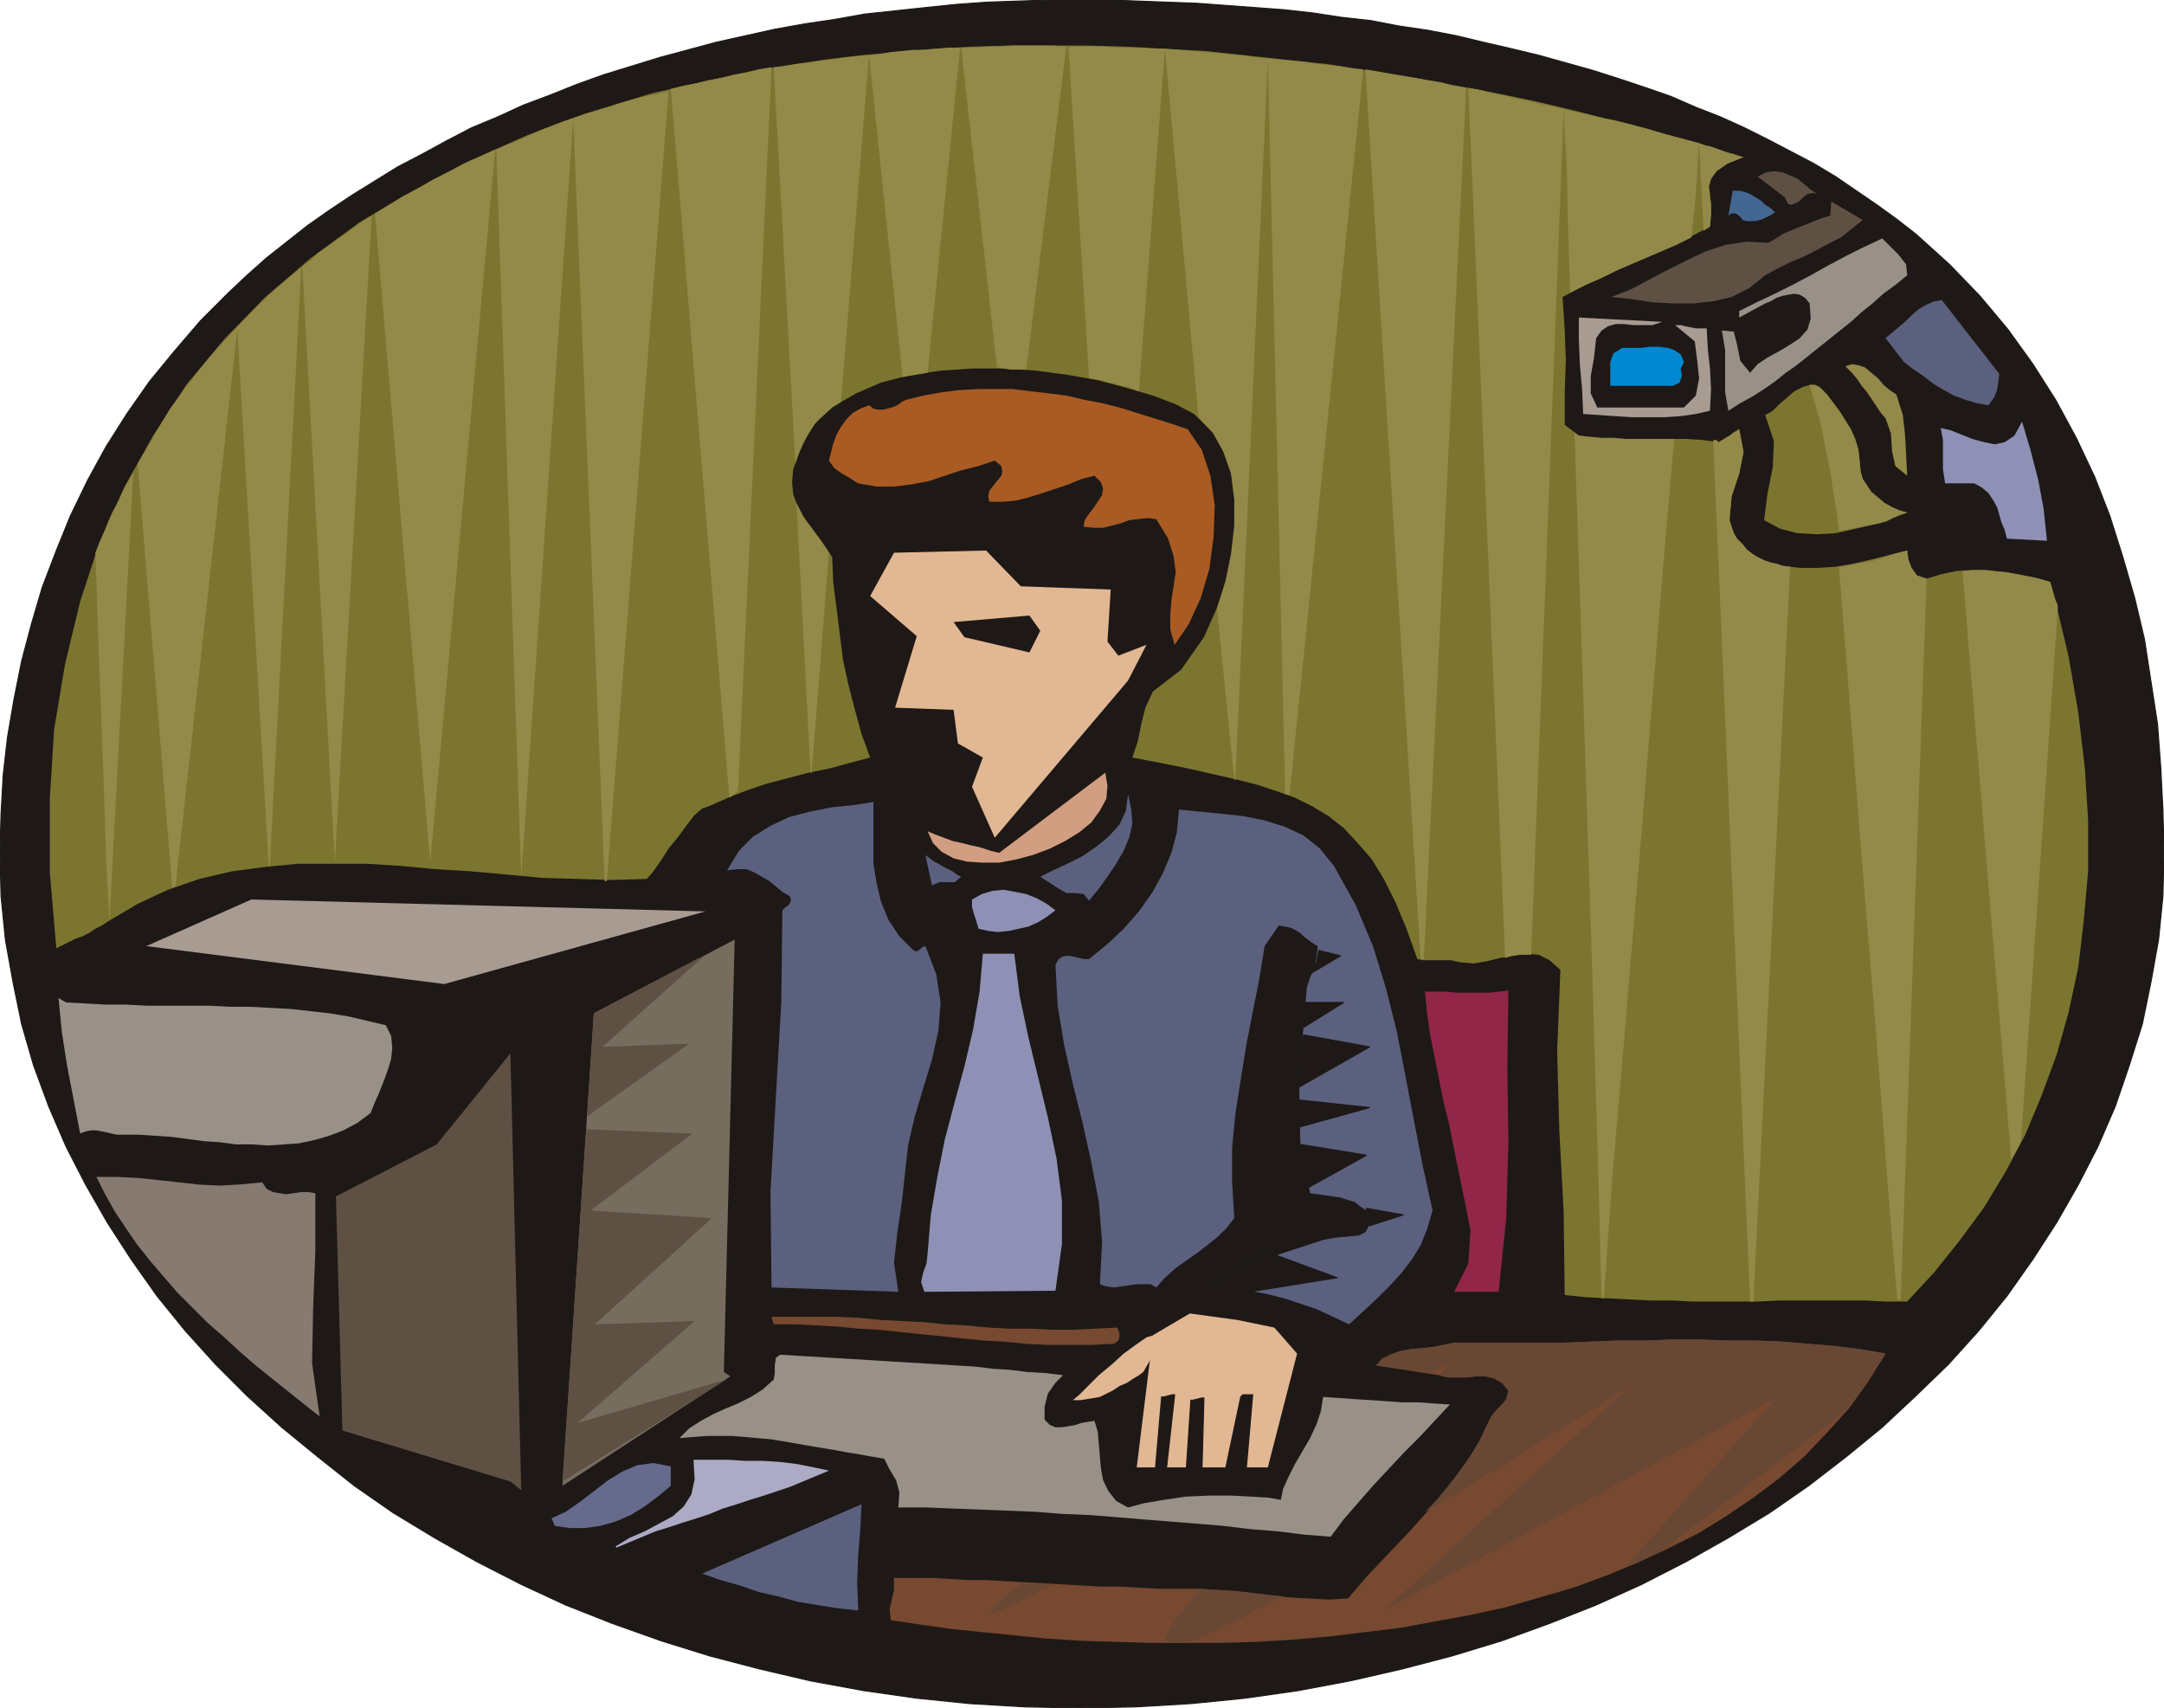
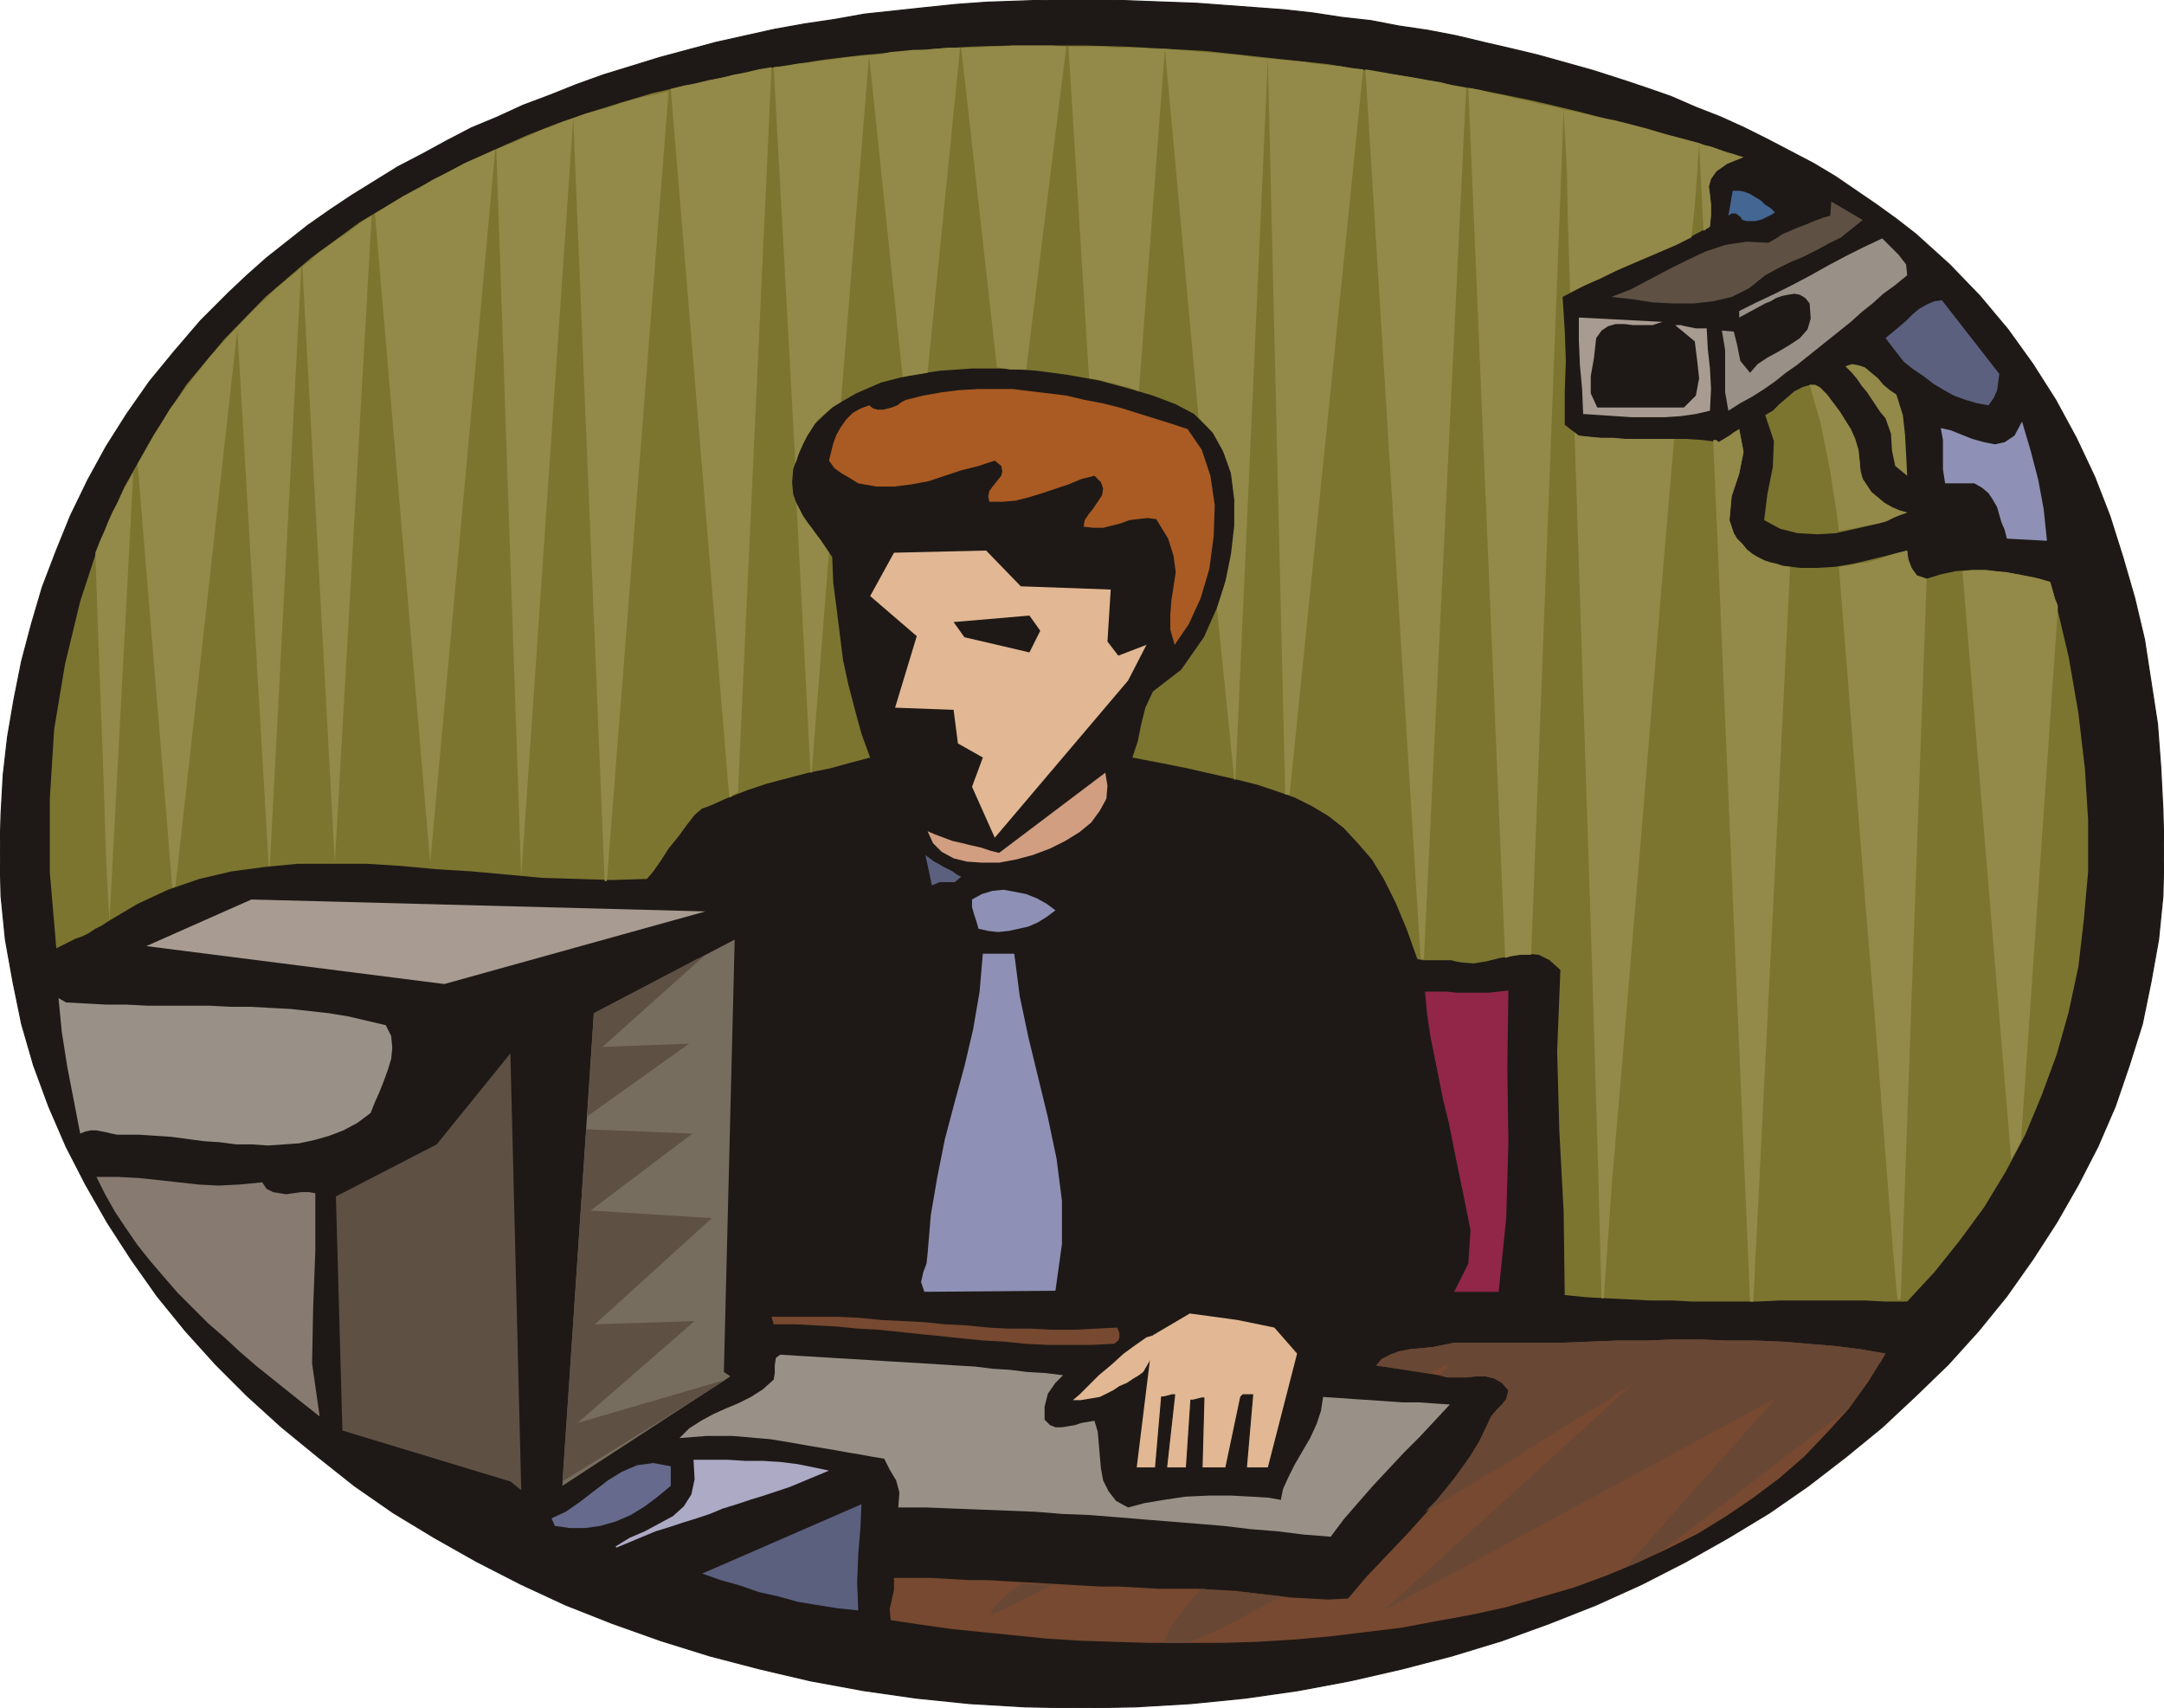
<svg xmlns="http://www.w3.org/2000/svg" fill-rule="evenodd" height="1.576in" preserveAspectRatio="none" stroke-linecap="round" viewBox="0 0 1997 1576" width="1.997in">
  <style>.pen1{stroke:none}.brush2{fill:#1e1916}.pen2{stroke:#1e1916;stroke-width:1;stroke-linejoin:round}.brush3{fill:#7c7530}.brush4{fill:#938949}.brush5{fill:#5e5144}.brush7{fill:#999187}.brush8{fill:#5b607f}.brush9{fill:#a89b91}.brush12{fill:#8e91b5}.brush13{fill:#e2b793}.brush18{fill:#774930}</style>
  <path class="pen1 brush2" d="M997 0h27l26 1 27 1 27 1 27 2 27 2 27 2 27 3 26 4 27 3 26 5 27 4 26 5 25 6 26 6 25 6 25 7 25 7 25 8 24 8 23 8 23 10 23 9 22 10 22 11 21 11 21 11 20 12 19 13 19 13 18 13 18 14 31 28 28 29 26 31 23 32 21 33 19 35 17 36 14 36 12 38 11 38 9 38 6 39 6 39 3 40 2 39 1 39-1 41-4 40-7 39-8 39-12 38-13 38-16 37-18 35-20 35-22 34-24 34-26 32-28 31-30 29-31 29-33 27-35 27-36 25-38 23-39 22-41 21-42 19-43 17-44 16-46 14-46 12-48 11-48 9-49 7-50 5-51 3-51 1-51-1-51-3-49-5-49-7-49-9-47-11-46-12-45-14-45-16-43-17-41-19-41-21-39-22-38-23-36-25-34-27-33-27-32-29-29-29-28-31-26-32-24-34-22-34-20-35-18-35-16-37-14-38-11-38-8-39-7-39-4-40-1-41 1-35 2-36 4-35 6-35 7-35 9-34 10-34 13-34 13-32 16-33 17-31 19-30 21-30 23-28 24-28 26-26 17-16 18-16 19-15 19-15 20-14 21-14 21-13 21-13 23-12 22-12 23-12 24-10 24-11 24-9 25-10 25-9 26-8 26-8 26-7 26-7 27-6 27-6 28-5 27-4 28-5 28-3 28-3 29-3 28-2 29-1 28-1h29z" />
  <path class="pen2" fill="none" d="M997 0h27l26 1 27 1 27 1 27 2 27 2 27 2 27 3 26 4 27 3 26 5 27 4 26 5 25 6 26 6 25 6 25 7 25 7 25 8 24 8 23 8 23 10 23 9 22 10 22 11 21 11 21 11 20 12 19 13 19 13 18 13 18 14h0l31 28 28 29 26 31 23 32 21 33 19 35 17 36 14 36 12 38 11 38 9 38 6 39 6 39 3 40 2 39 1 39h0l-1 41-4 40-7 39-8 39-12 38-13 38-16 37-18 35-20 35-22 34-24 34-26 32-28 31-30 29-31 29-33 27-35 27-36 25-38 23-39 22-41 21-42 19-43 17-44 16-46 14-46 12-48 11-48 9-49 7-50 5-51 3-51 1h0l-51-1-51-3-49-5-49-7-49-9-47-11-46-12-45-14-45-16-43-17-41-19-41-21-39-22-38-23-36-25-34-27-33-27-32-29-29-29-28-31-26-32-24-34-22-34-20-35-18-35-16-37-14-38-11-38-8-39-7-39-4-40-1-41h0l1-35 2-36 4-35 6-35 7-35 9-34 10-34 13-34 13-32 16-33 17-31 19-30 21-30 23-28 24-28 26-26h0l17-16 18-16 19-15 19-15 20-14 21-14 21-13 21-13 23-12 22-12 23-12 24-10 24-11 24-9 25-10 25-9 26-8 26-8 26-7 26-7 27-6 27-6 28-5 27-4 28-5 28-3 28-3 29-3 28-2 29-1 28-1h29" />
  <path class="pen1 brush3" d="m1609 145-15 6-10 7-5 7-2 7 1 8 1 9v9l-1 11-17 9-16 8-18 8-17 7-17 8-17 8-17 8-17 9 2 31 1 28-1 28v31l13 10 16 2 16 1h67l15 1 15 2 5-3 5-3 4-3 5-3 4 21-4 20-7 21-2 22 2 6 2 6 3 5 5 5 4 5 5 4 5 3 6 3 16 5 17 2h16l17-1 17-3 17-4 16-4 16-4 1 8 3 8 5 7 9 3 13-4 14-3 14-1h15l14 2 15 2 15 3 14 4 4 14 13 55 9 52 6 51 3 48v47l-4 45-5 43-9 42-11 39-14 38-15 36-18 34-20 33-22 30-24 30-25 27h-20l-19-1h-79l-20 1h-60l-19-1h-20l-20-1-20-1-19-1-20-2-1-77-4-75-2-73 3-75-10-9-10-5-11-1-12 2-13 2-12 3-12 2-12-1-5-1-4-1h-26l-5-1-10-28-10-24-11-22-11-18-13-15-13-14-14-11-15-9-16-8-17-6-18-6-20-5-22-5-22-5-25-5-26-5 5-15 3-15 4-16 7-15 26-20 21-30 16-36 10-40 4-40-5-37-12-31-22-22-17-9-21-8-24-7-26-7-28-5-30-4-29-2h-30l-29 2-28 4-27 7-23 10-21 12-17 16-12 19-8 23-1 12 1 11 4 11 5 9 7 10 7 9 7 10 6 9 1 24 3 23 3 24 3 24 5 23 6 23 6 22 8 22-19 5-18 5-20 4-19 5-19 5-18 6-18 7-18 8-6 2-7 6-7 9-8 11-9 11-7 11-7 10-6 7-32 1-32-1-33-1-32-3-33-3-33-2-32-3-32-2h-63l-31 3-30 4-30 7-29 10-28 13-27 16-6 4-6 3-6 4-6 3-6 2-6 3-6 3-6 3-6-70v-68l4-64 10-60 14-58 18-55 23-51 27-48 30-46 35-42 38-39 42-36 45-33 49-29 51-27 54-24 28-11 29-10 29-9 30-9 31-7 31-7 32-7 32-5 33-5 33-4 34-3 34-3 35-2 35-1h71l36 1 36 2 37 2 37 4 37 4 38 4 38 6 38 6 38 7 38 7 39 8 38 9 39 10 39 10 39 11 39 12z" />
  <path class="pen1 brush4" d="m88 510 3 88 4 104 3 93 3 55 22-414-5 9-5 9-4 9-5 9-4 9-4 10-4 9-4 10zm39-82 32 391h1l1-1 1-1 57-513 29 495h1l29-552-23 19-22 21-20 21-20 22-18 23-18 24-15 25-15 26zm152-182 30 550 34-597-8 5-8 6-8 6-8 5-8 6-9 6-7 7-8 6zm67-49 51 599 60-658-15 7-14 6-15 8-14 7-13 8-14 7-13 8-13 8zm112-59 23 671 48-700-9 3-9 4-9 3-9 4-9 4-9 4-8 3-9 4zm71-29 29 704h2l57-729-11 3-11 2-11 3-11 3-11 4-11 3-11 3-11 4zm90-27 54 654 2-1 2-2 2-1 2-1 31-669-12 2-11 3-12 2-11 3-12 2-12 3-11 2-12 3zm95-20 20 366 3-9 4-9 4-8 5-8 5-7 7-6 6-5 8-5 26-320-11 1-11 1-12 2-11 1-11 2-11 1-10 2-11 1zm21 402 13 249h1l16-203-4-6-4-6-4-5-4-6-4-5-4-6-3-6-3-6zm67-413 31 297 5-1 6-1 6-1 6-1 30-300h-11l-11 1-10 1h-11l-10 1-11 1-10 2-10 1zm85-7 33 295 6 1 6 1h15l37-298-13-1h-36l-12 1h-12l-12 1h-12zm99-1 19 306 6 1 6 1 6 2 6 1 6 2 6 1 5 2 5 2 24-316h-11l-11-1h-23l-11-1h-33zm89 2 31 340 13 14 10 18 7 20 3 24v24l-3 26-5 25-8 25 16 158 1 1 30-666-12-1-12-2-12-1-12-1-12-1-12-1-11-1-12-1zm95 9 16 679h4v1l68-670-11-1-11-2-11-1-11-1-11-2-11-1-11-1-11-1zm90 10 51 821h3l39-804-12-2-11-3-12-2-11-2-12-2-12-2-11-2-12-2zm95 17 34 803 6-2 6-1h12l30-780-11-3-11-2-11-3-11-2-11-3-11-2-11-3-11-2zm88 20 1 20 2 37 1 51 2 61 14-7 14-6 14-7 14-6 14-6 14-6 14-6 14-7 3-30 2-25 1-19 1-13-15-4-16-4-16-5-15-4-16-4-16-3-16-4-15-3zm10 298 8 242 8 244 6 201 3 112h2l3-42 5-71 8-92 9-108 10-119 10-123 10-122 10-116h-45l-11-1h-11l-11-1-10-1-4-3zm115-267 5 2 5 1 6 2 5 2 5 2 5 1 5 2 5 1-15 6-10 7-5 7-2 7 1 8 1 9v9l-1 11-1 1-2 1-1 1-2 1-4-81zm13 274 34 795h3l34-678-7-1-6-2-6-1-5-2-6-3-5-3-5-4-4-5-5-5-3-5-2-6-2-6 2-22 7-21 4-20-4-21-5 3-4 3-5 3-5 3-1-1-1-1h-3zm116 117 8 101 8 103 8 101 8 97 7 89 6 78 5 63 4 44h3l4-109 6-167 7-196 7-193-9-3-5-7-3-8-1-8-8 2-7 2-8 3-7 2-8 2-8 1-9 2-8 1zm114 4 45 543 2-4 3-5 2-4 2-4 34-491v-3l-1-3-1-2-1-3-4-14-10-3-10-2-10-2-10-2-11-1-10-1h-10l-10 1z" />
-   <path class="pen1 brush5" d="m1677 179-4-1-5 1-4 3-4 4-4 2-3 1-3-1-3-6-25-19 8-4 7-1 8 1 7 3 7 3 6 5 6 5 6 4z" />
  <path class="pen1" style="fill:#446693" d="m1638 196-3 2-4 2-4 2-3 1-4 1h-8l-4-1-2-3-4-3h-4l-3 2 4-23h6l5 1 5 2 5 3 5 3 4 4 5 3 4 4z" />
  <path class="pen1 brush5" d="m1632 224 7-4 6-4 7-3 7-3 8-3 7-3 8-3 7-2 1-13 29 17-10 8-10 8-12 6-11 6-12 6-12 5-12 6-11 6-15 12-16 8-17 4-18 2h-19l-19-1-19-3-19-2 18-7 17-9 17-9 18-9 17-8 18-6 20-3 20 1z" />
  <path class="pen1 brush7" d="m1760 254-11 9-11 8-10 9-10 8-10 9-10 8-10 8-10 8-10 8-10 8-10 7-10 8-10 7-11 7-11 6-11 7-3-17v-39l-3-18 11 1 3 12 3 15 9 11 7-8 9-6 11-6 10-6 9-6 7-8 3-10-1-14-4-5-5-3-5-1-6 1-5 1-6 2-5 3-5 2-24 13v-6l16-8 17-8 16-8 17-9 16-9 17-9 16-8 17-8 7 7 8 8 7 9 1 10z" />
  <path class="pen1 brush8" d="m1845 345-1 8-1 7-3 7-5 7-11-2-10-3-11-4-9-5-10-6-9-7-9-6-9-7-17-22 6-5 6-5 7-6 6-6 6-5 7-4 7-3 7-1 53 68z" />
  <path class="pen1 brush9" d="m1534 297-9 3h-18l-8-1h-8l-7 2-6 4-5 7-2 18-3 17v16l6 13h80l11-11 3-16-2-18-2-16-17-14-1-1h5l4 1 5 1 5 1h10l1 19 2 18 1 19-1 20-13 3-14 2-15 1h-30l-15-1-15-1-15-1-1-23-2-22-1-23v-21l77 4z" />
-   <path class="pen1" style="fill:#0089d1" d="m1554 334-3 6 1 7-2 6-6 3h-58v-22l3-8 8-5h17l8-1h9l8 1 6 2 6 4 3 7z" />
  <path class="pen1 brush4" d="m1740 386-5-6-4-6-4-6-4-6-5-6-4-6-5-6-6-6 6-2 6 1 6 2 6 5 6 5 5 6 6 5 6 4 6 19 2 18 1 18 1 20-11-9-3-14-1-16-5-14z" />
  <path class="pen1 brush3" d="m1717 435 2 7 4 6 4 6 6 5 6 5 7 4 7 3 7 2-15 5-16 6-17 4-18 4-17 1-18-1-16-4-15-8 3-24 5-25 1-24-8-24 7-4 6-6 7-6 7-6 8-4 7-2 8 2 7 7 6 8 6 8 5 8 5 8 4 9 3 10 1 9 1 11z" />
  <path class="pen1 brush4" d="m1670 355 10 35 9 45 6 39 2 16 37-7 7-2 6-3 7-3 6-2-7-2-7-3-7-4-6-5-6-5-4-6-4-6-2-7-1-11-1-9-3-10-4-9-5-8-5-8-6-8-6-8-2-2-1-1-2-2-1-1-3-2-2-1h-5z" />
  <path class="pen1" style="fill:#aa5b23" d="m1084 595-4-14v-14l1-13 2-13 2-13-2-15-5-16-11-18-8-1-9 1-8 1-8 3-8 2-8 2h-9l-9-1 1-6 4-6 4-5 4-6 4-6 1-6-2-6-6-6-12 3-12 5-12 4-12 4-13 4-12 3-12 1h-12l-1-5 1-5 3-4 4-5 4-5 1-4-1-5-6-5-15 5-16 4-15 5-15 5-16 3-16 2h-16l-17-3-8-5-7-4-7-5-5-7 2-8 2-8 3-8 4-7 5-7 6-6 7-4 8-3 4 3 4 1h5l4-1 4-1 5-2 4-3 4-2 16-4 17-3 16-2 17-1h33l16 2 17 2 16 2 17 4 16 3 16 4 16 5 16 5 16 5 15 5 13 19 8 24 4 27-1 29-4 30-8 27-11 24-13 19z" />
  <path class="pen1 brush12" d="m1889 499-37-2-2-8-3-7-2-7-2-7-4-7-4-6-6-5-7-4h-27l-2-13v-27l-2-11 9 2 10 4 10 4 11 3 10 2 9-2 9-6 7-13 8 27 7 27 5 27 3 29z" />
  <path class="pen1 brush13" d="m942 541 83 3-3 48 10 13 26-10-17 33-123 145-21-47 10-27-23-13-4-31-54-2 20-66-43-37 22-40 85-2 32 33z" />
  <path class="pen1 brush2" d="m960 582-10 20-60-14-10-14 70-6 10 14z" />
  <path class="pen1" style="fill:#d19e82" d="m856 767 7 3 8 3 8 3 9 2 8 2 9 2 9 3 8 2 98-74 2 12-1 12-6 11-8 11-11 9-13 8-14 7-16 6-15 4-16 3h-16l-14-1-12-3-11-6-8-8-5-11z" />
-   <path class="pen1 brush8" d="m977 820-17-11 12-6 13-6 14-7 13-9 11-9 10-11 6-13 2-15 3 14 1 13-3 13-5 12-7 12-8 12-8 11-9 11-5-6-8-1h-8l-7-4zm-134 57 3 1 3-2 2-2 3-1 10 26 4 26-2 26-6 27-8 26-8 27-6 26-3 27-3 27-4 27-3 27 4 27-117-4-1-88 5-88 5-87 1-85 3-3 3-2 2-4-1-4-7-4-6-5-6-5-7-4-7-4-7-3h-8l-10 1 11-18 13-13 16-10 17-8 19-5 20-4 20-2 19-3v57l3 18 4 17 7 17 10 15 13 13zm479 240-5 17-6 15-8 13-10 13-10 11-12 12-13 12-13 12-15-7-15-7-15-5-15-5-16-4-16-3-17-3-18-2 15-11 15-9 15-7 16-6 17-4 18-4 19-3 21-2 6-3 4-7v-7l-3-6-6-4-5-4-7-2-6-2-7-1-7-1-7-1-7-1-9-46-1-48 3-49 4-47 3-9 4-9 2-10 1-10-5-3-4-3-4-3-3-3-5-3-4-2-5-1-6-1-13 19-5 31-6 30-6 31-5 31-5 32-3 31v32l2 33-7 9-8 8-10 8-9 7-10 7-10 7-10 9-8 9-5-3h-13l-7 1-7 1-7 1-7-1-6-2 2-39-3-37-7-37-8-36-9-36-8-36-6-36-2-38 3-5 3-2 3-1h4l5 1 4 1 4 1h5l17-14 15-14 14-16 12-17 10-18 8-19 5-19 2-21 20 2 20 2 19 2 20 4 19 6 17 8 15 12 13 16 20 36 16 38 12 39 10 40 8 41 8 42 8 41 9 41z" />
  <path class="pen1 brush2" d="m1217 877 20 5-27 16 2-5 3-5 1-5 1-6zm-13 48h36l-37 23v-5l1-6v-12zm-1 30 61 11-65 37 1-11v-12l1-12 2-13zm-4 60 65 7-65 18-1-6v-13l1-6zm1 41 61 10-54 30-3-10-2-10-1-10-1-10zm61 59 34 6-31 10v-8l-1-3-2-3v-2zm-35 27-49 16 57 21-81 13-4-1-4-1-5-1h-4l-5-1-4-1h-5l-4-1 12-9 12-8 13-6 13-6 13-5 14-4 15-3 16-3z" />
  <path class="pen1 brush2" d="m1217 877 20 5-27 16 2-5 3-5 1-5 1-6zm-13 48h36l-37 23v-5l1-6v-12zm-1 30 61 11-65 37 1-11v-12l1-12 2-13zm-4 60 65 7-65 18-1-6v-13l1-6zm1 41 61 10-54 30-3-10-2-10-1-10-1-10zm61 59 34 6-31 10v-8l-1-3-2-3v-2zm-35 27-49 16 57 21-81 13-4-1-4-1-5-1h-4l-5-1-4-1h-5l-4-1 12-9 12-8 13-6 13-6 13-5 14-4 15-3 16-3z" />
  <path class="pen2" fill="none" d="m1217 877 20 5-27 16h0l2-5 3-5 1-5 1-6h0m-13 48h36l-37 23h0v-5l1-6v-12h0m-1 30 61 11-65 37h0l1-11v-12l1-12 2-13h0m-4 60 65 7-65 18h0l-1-6v-13l1-6h0m1 41 61 10-54 30h0l-3-10-2-10-1-10-1-10h0m61 59 34 6-31 10h0v-8l-1-3-2-3h0v-2h0m-35 27-49 16 57 21-81 13h0l-4-1-4-1-5-1h-4l-5-1-4-1h-5l-4-1h0l12-9 12-8 13-6 13-6 13-5 14-4 15-3 16-3" />
  <path class="pen1 brush8" d="m887 809-6 5h-14l-7 3-6-28 4 3 4 3 4 2 5 3 4 2 4 2 4 3 4 2z" />
  <path class="pen1 brush12" d="m897 830 9-5 10-3 10-1 11 2 10 2 10 4 9 5 8 6-8 6-8 5-9 4-9 2-9 2-10 1-9-1-9-2-2-7-2-6-2-7v-7z" />
  <path class="pen1 brush9" d="m651 841-241 67-275-35 97-43 419 11z" />
  <path class="pen1" style="fill:#776d5e" d="m668 1266 6 4-155 101 29-436 130-68-10 399z" />
  <path class="pen1 brush5" d="m519 1367 102-63 49-31-137 40 108-94-92 3 108-98-112-7 94-71-98-4-22 325zm23-337 94-67-80 3 94-84-7 3-95 50-6 95z" />
  <path class="pen1 brush12" d="m936 880 5 39 8 38 9 37 9 37 8 38 5 39v40l-6 43-121 1-3-9 2-9 3-8 1-9 3-36 6-35 7-35 9-34 9-33 8-34 6-35 3-35h29z" />
  <path class="pen1" style="fill:#912649" d="M1383 1192h-41l13-26 2-31-6-30-6-29-4-20-4-20-5-20-4-20-4-20-4-20-3-20-2-21h20l9 1h30l9-1 9-1-1 71 1 69-2 70-7 68z" />
  <path class="pen1 brush7" d="m61 925 19 1 18 1h19l19 1h57l19 1h19l18 1 19 1 18 2 18 2 18 3 17 4 17 4 5 10 1 11-1 10-3 10-4 11-4 10-4 9-4 10-12 9-13 7-13 5-14 4-14 3-14 1-15 1-14-1h-15l-15-2-15-1-15-2-15-2-15-1-15-1h-20l-5-1-4-1-5-1-5-1h-5l-5 1-5 2-6-31-6-31-5-32-3-31 7 4z" />
  <path class="pen1 brush5" d="m481 1375-10-8-155-47-6-216 93-48 68-84 10 403z" />
  <path class="pen1" style="fill:#877a70" d="m242 1091 4 6 6 3 6 1 6 1 7-1 7-1h7l6 1v53l-2 53-1 51 7 49-14-11-15-12-15-12-15-12-15-13-14-13-15-13-14-14-14-14-13-15-12-14-12-15-11-16-10-15-9-16-8-16h20l19 1 19 2 18 2 18 2 19 1 19-1 21-2z" />
  <path class="pen1 brush18" d="m1031 1225 2 5v4l-1 3-4 3-21 1h-40l-20-1-20-2-19-1-20-2-19-2-20-2-19-2-19-2-19-1-20-2-19-1-19-1h-20l-2-7h61l20 1 20 2 20 1 20 1 19 2 20 1 20 2 19 1h20l20 1h20l20-1 20-1z" />
  <path class="pen1 brush13" d="m1049 1354 15-122 34-20 44 6 34 7 21 24-27 105h-121z" />
  <path class="pen1 brush18" d="m822 1495-1-10 2-9 2-9v-11h34l18 1 17 1h17l17 1 18 1 17 1 18 1 17 1 18 1h17l18 1 18 1h36l17 1 18 1 16 2 17 2 17 2 18 1 18 1 18-1 17-20 19-20 19-20 18-20 18-21 16-21 14-23 11-23 5-6 5-5 4-5 2-8-6-7-7-4-8-2h-9l-9 1h-17l-8-2-58-9 5-6 8-4 8-3 10-2 11-1 10-1 10-2 10-2h99l26-1 25-1h26l26-1h25l26 1h25l25 1 24 2 24 2 24 3 23 4-16 26-18 25-20 22-21 22-23 20-24 18-25 17-26 16-28 14-28 13-29 12-30 11-31 9-31 9-32 7-33 6-32 6-33 4-33 4-34 3-33 2-33 1h-65l-33-1-31-1-32-2-30-3-30-3-29-3-28-4-27-4z" />
  <path class="pen1" d="m1703 1302-171 130-4 2-4 1-4 2-4 2-4 2-3 1-4 2-4 1 138-155-362 196 231-210-1 1-3 2-5 3-7 4-8 6-10 6-12 7-13 8-14 9-15 9-15 10-17 11-18 10-18 11-18 11-19 11 10-10 9-11 8-10 8-11 8-11 7-11 6-12 5-12 5-6 5-5 4-5 2-8-6-7-7-4-8-2h-9l-9 1h-17l-8-2 4-4 3-3 1-2-1-1-2 1-3 2-5 2-6 3-49-7 5-6 8-4 8-3 10-2 11-1 10-1 10-2 10-2h99l26-1 25-1h26l26-1h25l26 1h25l25 1 24 2 24 2 24 3 23 4-4 7-5 7-4 6-5 7-4 7-5 6-5 7-5 6zm-520 171-14 7-13 7-12 7-11 5-11 6-10 4-9 4-8 3h-20v-3l2-4 2-5 3-5 4-6 5-6 6-7 5-7 7-7 10 1 9 1 10 1h9l9 1 9 1 9 1 9 1zm-212-11-13 7-12 6-10 5-8 4-6 3-5 2-2 1-1-1 2-4 5-6 9-8 13-10 7 1h21z" style="fill:#684735" />
  <path class="pen1 brush7" d="m964 1310 5 5 5 2h6l6-1 6-1 6-2 6-1 6-1 3 10 1 11 1 12 1 11 2 11 5 10 7 9 11 6 15-4 18-3 20-3 22-1h20l19 1 16 1 11 2 2-10 5-11 6-12 7-12 7-12 6-13 4-12 2-13 15 1 14 1 15 1 15 1 14 1h15l14 1 15 1-14 15-14 15-15 15-14 15-14 15-14 16-13 15-12 16-25-2-24-3-25-2-25-3-24-2-25-2-25-2-24-2-25-2-25-1-25-2-25-1-25-1-26-1-25-1h-26l1-14-3-11-6-10-5-10-12-2-11-2-12-2-11-2-12-2-12-2-11-2-12-2-12-2-12-1-11-1-12-1h-24l-13 1-12 1 9-9 11-7 11-6 11-5 12-5 12-6 11-7 10-9 1-6v-7l1-7 4-3 16 1 17 1 16 1 17 1 16 1 16 1 17 1 16 1 16 1 16 1 17 1 16 2 16 1 16 2 17 1 16 2-7 7-7 10-3 12v12z" />
  <path class="pen1 brush13" d="M1065 1232v12l-3 10-7 12-4 3-5 3-6 4-7 3-6 4-6 3-4 2-2 1-6 1-6 1-6 1h-7l6-5 8-8 10-10 12-10 11-10 11-8 10-7 7-2z" />
  <path class="pen1" style="fill:#adaac6" d="m569 1428-1-1 13-8 14-6 13-7 13-7 10-9 7-11 3-14-1-18h32l16 1h16l16 1 16 2 15 3 14 3-12 5-12 5-12 5-12 4-12 4-13 4-12 4-13 4-12 5-12 4-13 4-12 4-13 4-12 5-12 5-12 5z" />
  <path class="pen1" style="fill:#666b8e" d="m619 1371-12 10-12 9-13 8-14 6-14 4-14 2h-14l-14-2-3-7 13-6 13-9 13-10 13-10 13-8 14-6 15-2 16 3v18z" />
  <path class="pen1 brush8" d="m792 1486-19-2-19-3-18-3-18-5-18-4-17-6-18-5-17-6 147-64-1 22-2 24-1 26 1 26z" />
  <path class="pen1 brush2" d="m1072 1289-7 81 10-2 9-81h-2l-4 1-4 1h-2z" />
  <path class="pen2" fill="none" d="m1072 1289-7 81 10-2 9-81h0-2l-4 1-4 1h-2" />
  <path class="pen1 brush2" d="m1099 1292-5 75 15-3 2-74h-2l-4 1-4 1h-2z" />
  <path class="pen2" fill="none" d="m1099 1292-5 75 15-3 2-74h0-2l-4 1-4 1h-2" />
  <path class="pen1 brush2" d="m1145 1289-16 76 20 3 7-81h-9l-2 2z" />
  <path class="pen2" fill="none" d="m1145 1289-16 76 20 3 7-81h0-9l-2 2" />
</svg>